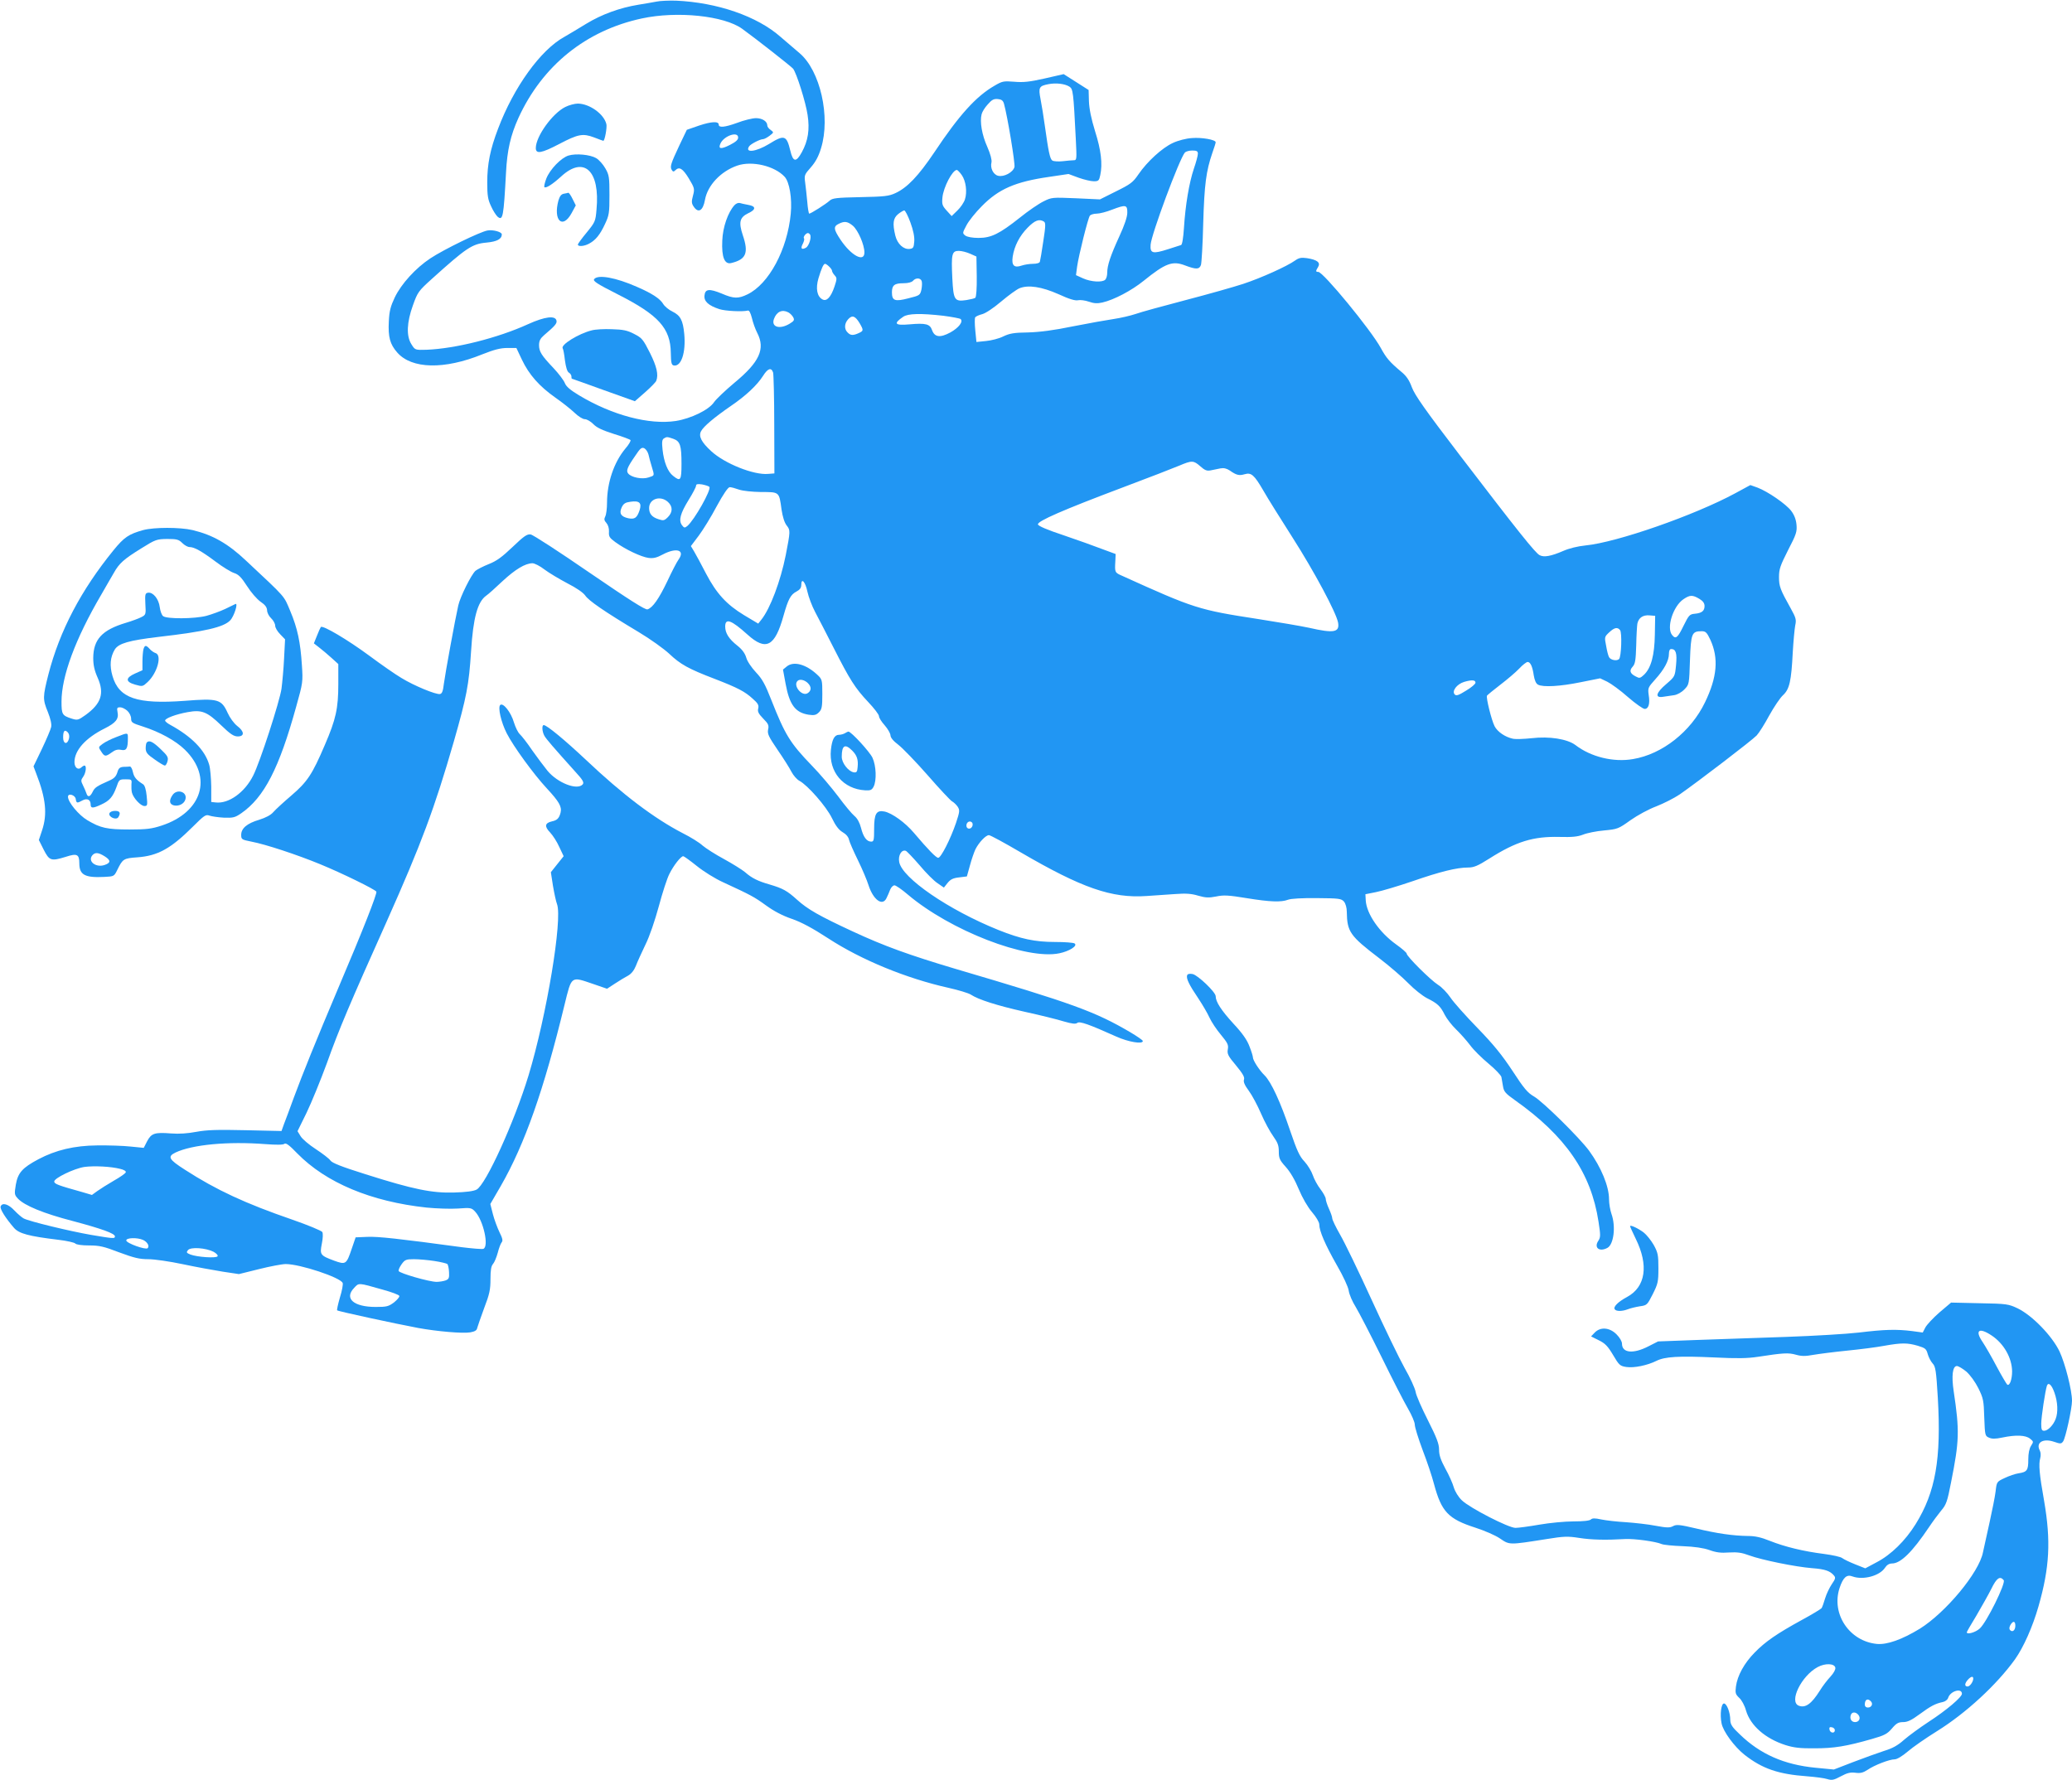
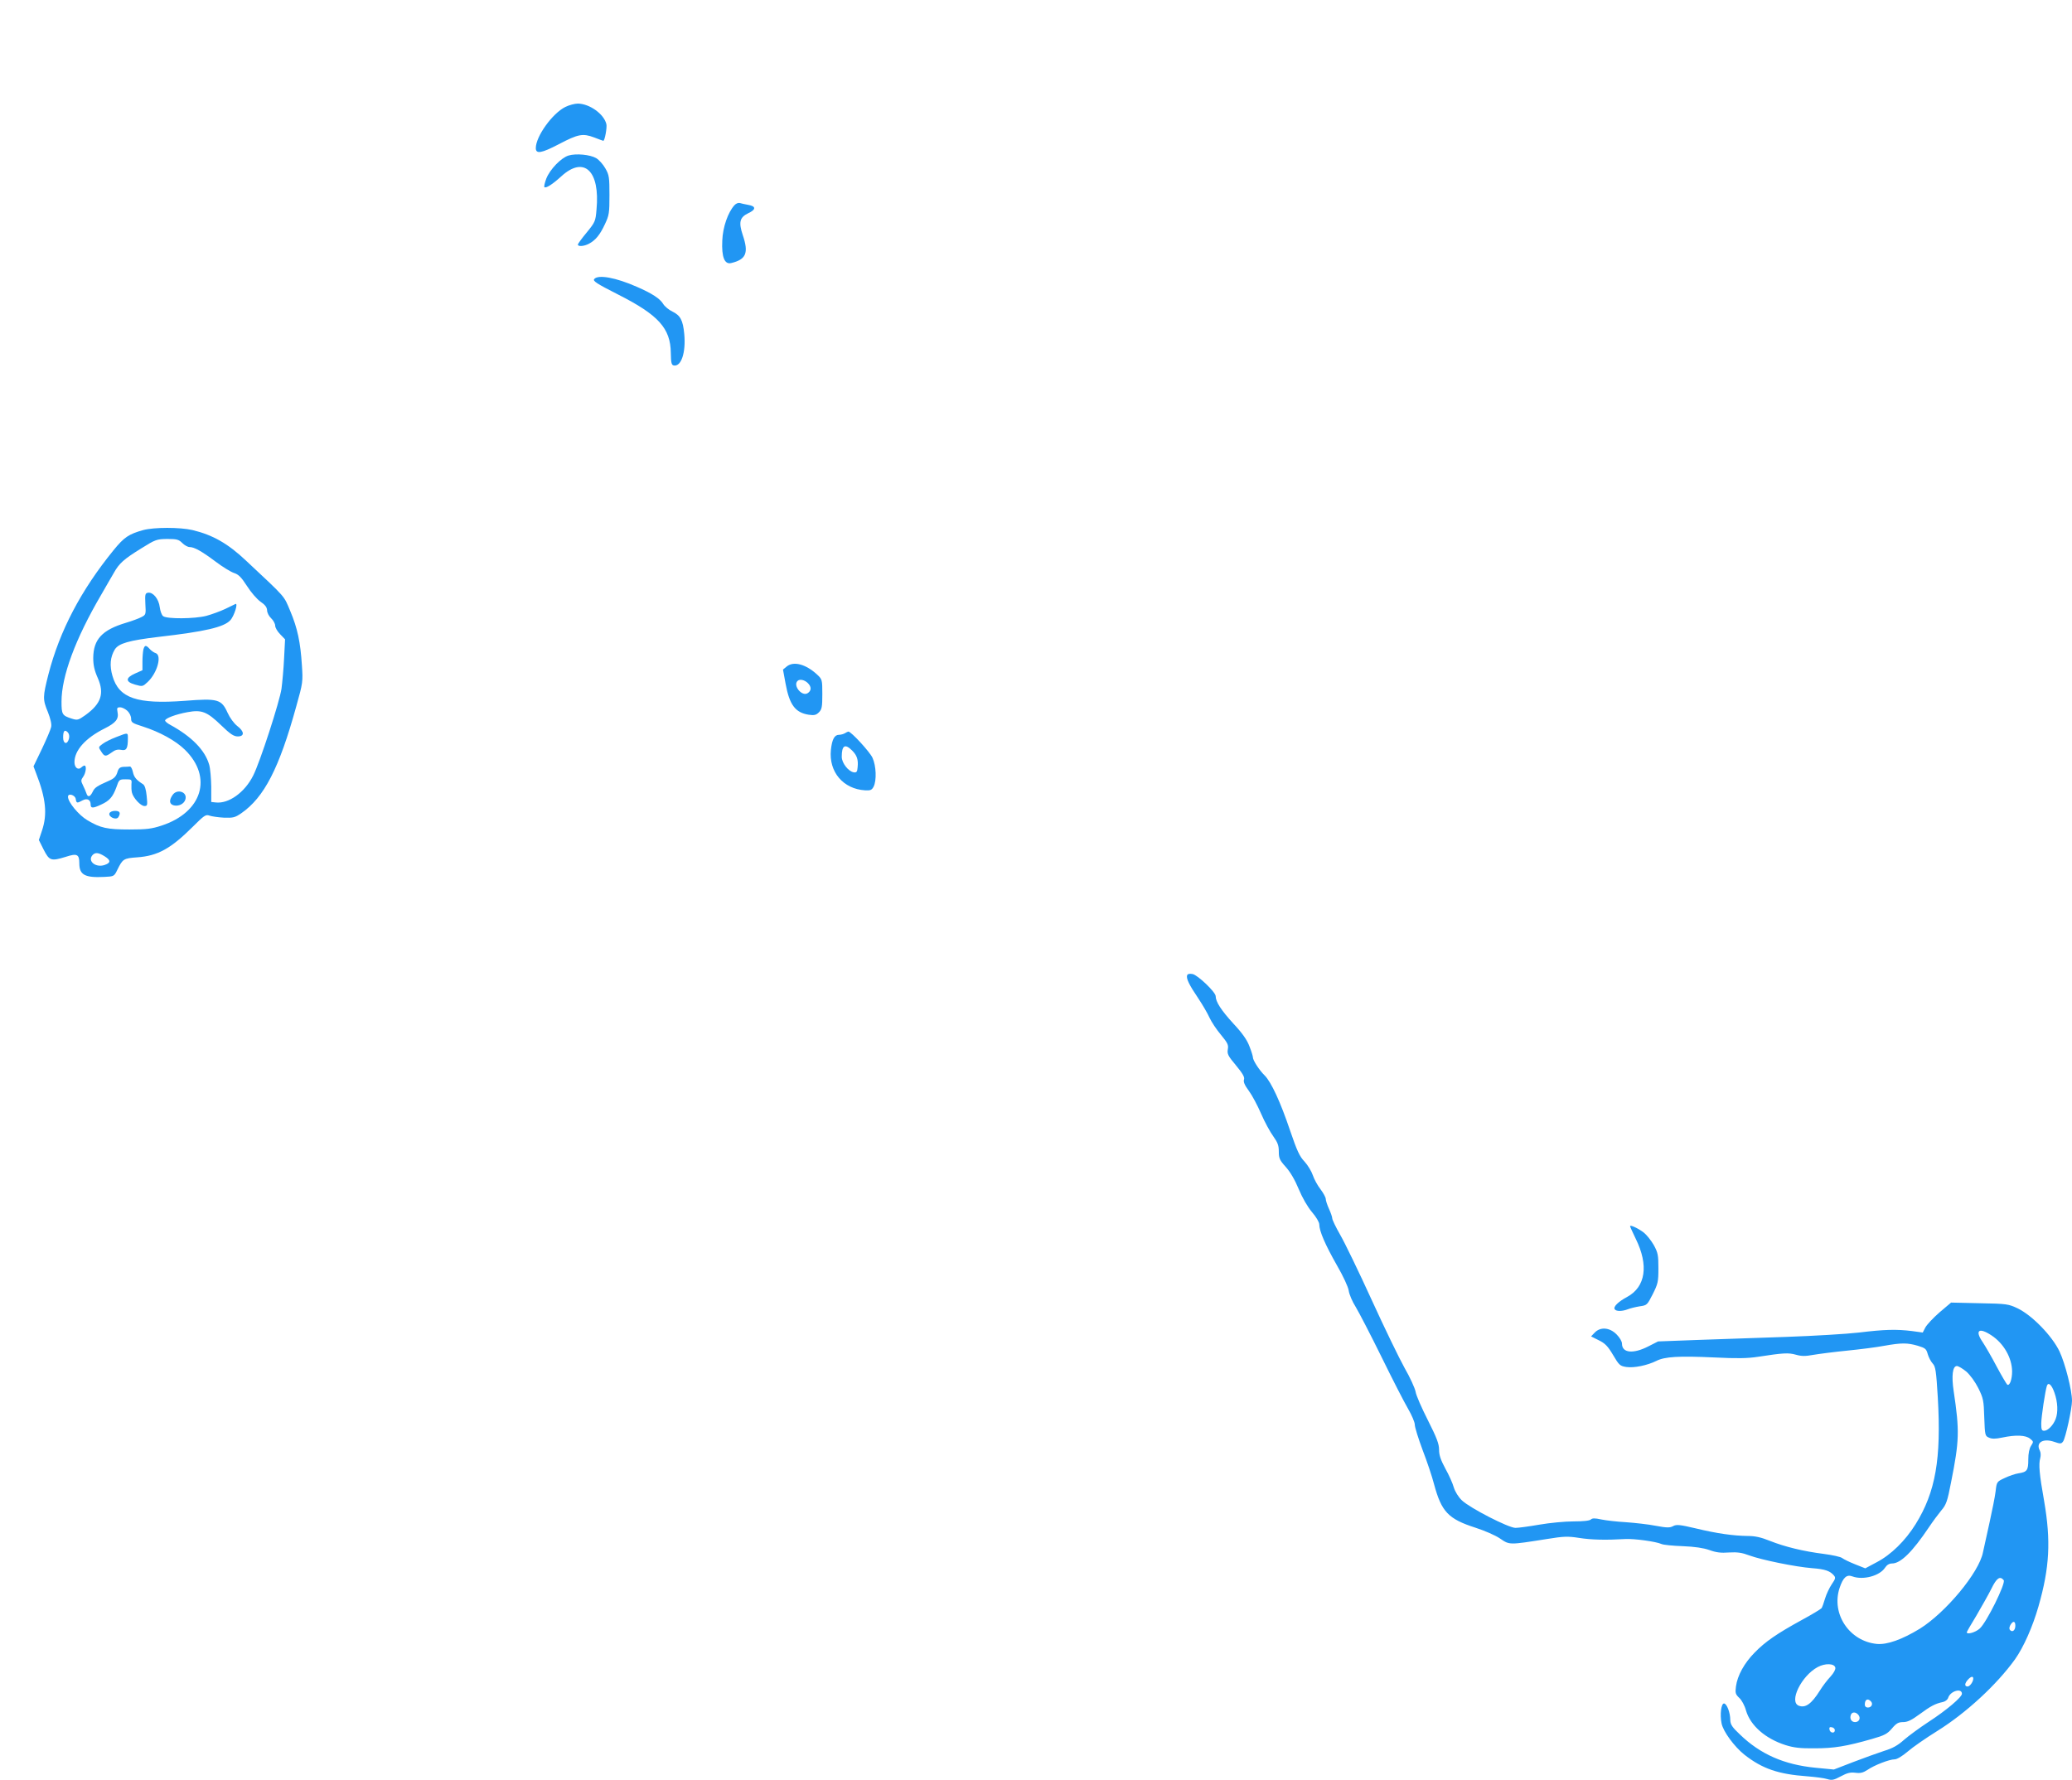
<svg xmlns="http://www.w3.org/2000/svg" version="1.0" width="1280pt" height="1100pt" viewBox="0 0 1280 1100" preserveAspectRatio="xMidYMid meet">
  <g transform="translate(0,1100) scale(0.1,-0.1)" fill="#2196f3" stroke="none">
-     <path d="M4055 10990 c-22 -4 -71 -13 -110 -19 -117 -19 -228 -60 -322 -117 -48 -30 -110 -66 -137 -82 -146 -80 -312 -310 -409 -567 -49 -128 -67 -219 -67 -332 0 -82 4 -106 24 -148 12 -27 31 -56 40 -64 33 -27 37 -1 52 273 7 138 28 230 77 338 148 323 417 540 762 614 218 47 508 17 620 -64 86 -62 302 -232 314 -246 21 -25 79 -209 90 -286 14 -91 3 -160 -36 -231 -35 -64 -54 -61 -71 11 -23 95 -37 99 -132 40 -79 -48 -151 -57 -122 -14 9 14 67 44 85 44 8 0 26 10 41 21 27 21 27 21 7 36 -12 8 -21 20 -21 28 0 25 -31 45 -70 45 -21 0 -75 -13 -119 -30 -75 -27 -111 -30 -111 -10 0 22 -46 19 -119 -5 l-78 -27 -46 -96 c-54 -115 -59 -132 -47 -152 7 -12 12 -12 22 -2 24 24 45 12 83 -50 36 -60 37 -65 26 -107 -10 -36 -9 -48 4 -67 29 -44 58 -26 70 41 16 90 98 177 200 212 91 31 230 -2 292 -69 30 -32 47 -134 38 -228 -21 -222 -135 -435 -268 -499 -56 -27 -84 -27 -158 5 -78 32 -103 29 -107 -12 -4 -36 25 -62 92 -84 37 -12 144 -17 175 -9 9 3 17 -12 26 -46 6 -27 21 -69 33 -92 51 -99 14 -180 -141 -308 -56 -47 -113 -101 -126 -120 -31 -47 -142 -101 -236 -116 -164 -25 -392 35 -597 158 -55 33 -81 55 -89 77 -7 17 -38 58 -69 91 -76 80 -90 103 -90 143 0 26 8 41 31 61 67 57 80 72 77 89 -6 34 -70 27 -176 -21 -186 -85 -448 -151 -627 -158 -71 -2 -71 -2 -94 35 -32 51 -28 135 10 240 29 81 34 88 117 163 212 191 248 216 336 224 66 6 96 22 96 51 0 15 -54 30 -88 24 -44 -7 -270 -117 -353 -172 -91 -60 -180 -158 -220 -241 -26 -55 -34 -84 -37 -149 -5 -96 7 -141 52 -192 89 -102 290 -107 526 -11 73 29 112 39 154 39 l56 0 34 -72 c44 -93 108 -165 206 -234 43 -30 96 -72 119 -94 24 -23 51 -40 64 -40 13 0 36 -14 52 -30 21 -22 55 -38 127 -61 53 -16 100 -34 103 -38 3 -5 -11 -29 -32 -53 -70 -84 -113 -210 -113 -334 0 -36 -5 -74 -11 -85 -8 -16 -7 -25 7 -40 11 -13 17 -33 16 -54 -2 -30 3 -38 40 -65 60 -44 159 -91 204 -97 30 -4 51 1 88 21 85 45 140 28 98 -31 -11 -15 -42 -75 -69 -133 -52 -109 -91 -165 -123 -175 -14 -4 -110 57 -357 226 -186 128 -350 235 -365 237 -22 3 -41 -10 -111 -77 -66 -63 -99 -87 -147 -106 -35 -14 -72 -33 -83 -42 -26 -24 -94 -160 -106 -214 -18 -78 -81 -422 -89 -484 -5 -44 -11 -61 -24 -63 -24 -5 -162 52 -238 99 -36 21 -125 83 -199 138 -133 98 -286 189 -299 177 -3 -4 -14 -28 -24 -54 l-19 -47 32 -25 c18 -14 52 -42 76 -64 l43 -39 0 -121 c0 -154 -15 -220 -83 -378 -78 -183 -109 -229 -207 -313 -47 -40 -97 -86 -111 -102 -16 -19 -47 -35 -88 -48 -75 -22 -111 -53 -111 -93 0 -28 3 -30 63 -42 86 -16 283 -81 426 -140 134 -55 336 -154 346 -169 6 -11 -82 -236 -235 -595 -138 -326 -221 -532 -275 -678 -25 -68 -52 -142 -61 -164 l-15 -42 -222 5 c-176 4 -239 2 -304 -10 -53 -10 -107 -14 -156 -10 -102 8 -122 1 -148 -48 l-21 -41 -81 8 c-45 5 -138 8 -207 7 -141 -1 -256 -29 -362 -85 -100 -53 -127 -84 -140 -156 -10 -60 -9 -64 13 -88 41 -43 157 -91 338 -138 180 -48 261 -77 261 -95 0 -15 -9 -14 -146 9 -133 23 -385 84 -418 102 -11 6 -37 28 -57 49 -37 40 -75 51 -85 25 -6 -15 31 -73 83 -133 31 -35 91 -51 273 -73 52 -6 100 -17 105 -23 6 -7 40 -12 85 -12 64 0 91 -6 187 -43 92 -34 124 -42 180 -42 38 0 133 -14 213 -31 80 -17 190 -37 246 -46 l100 -15 125 31 c68 17 142 31 164 31 89 0 339 -83 352 -117 3 -8 -4 -48 -17 -89 -12 -42 -20 -78 -17 -80 5 -6 362 -83 501 -109 115 -21 274 -35 321 -27 29 5 41 13 43 27 3 11 22 66 43 123 33 86 39 114 39 179 0 55 4 81 16 94 8 9 21 40 29 69 7 28 18 57 24 64 9 10 5 26 -13 62 -13 27 -32 77 -41 112 l-16 63 65 112 c148 258 266 594 393 1117 45 183 38 178 176 131 l87 -30 49 32 c27 18 64 40 81 49 21 12 37 33 48 60 9 24 36 83 59 131 26 52 59 150 83 238 22 82 51 173 66 201 26 52 70 108 85 108 4 0 42 -27 83 -60 42 -34 114 -79 163 -101 171 -79 192 -90 265 -143 48 -35 103 -64 159 -83 61 -21 129 -58 226 -121 204 -133 482 -247 741 -305 63 -14 125 -33 139 -42 47 -31 159 -67 332 -106 96 -21 205 -48 243 -60 52 -15 73 -17 83 -9 14 12 73 -9 240 -84 75 -34 165 -49 165 -28 0 5 -35 29 -77 54 -218 128 -354 178 -1081 392 -285 85 -438 140 -634 231 -207 96 -279 137 -344 196 -62 56 -88 70 -169 94 -73 21 -110 39 -152 76 -18 15 -77 52 -130 81 -54 29 -113 67 -133 84 -19 18 -74 52 -122 76 -176 91 -372 239 -598 453 -131 123 -242 215 -261 215 -13 0 -10 -41 4 -66 11 -20 57 -73 190 -221 48 -52 56 -67 47 -79 -33 -39 -155 8 -218 84 -21 26 -64 83 -95 127 -30 45 -65 89 -76 99 -11 10 -27 43 -36 72 -18 63 -67 125 -85 108 -15 -15 5 -105 40 -174 41 -81 167 -254 248 -341 76 -82 94 -113 85 -150 -9 -35 -21 -47 -54 -54 -43 -10 -47 -31 -11 -68 17 -18 43 -58 57 -90 l27 -57 -40 -50 -39 -49 13 -84 c8 -47 19 -98 25 -113 35 -93 -64 -689 -176 -1059 -87 -286 -264 -676 -321 -705 -19 -10 -67 -16 -139 -18 -136 -4 -251 19 -547 113 -150 47 -207 70 -217 85 -8 12 -49 43 -90 70 -42 27 -84 63 -94 80 l-19 31 55 112 c30 62 87 201 127 310 73 205 143 370 369 874 214 480 295 697 415 1113 78 273 93 349 106 555 13 208 40 307 94 345 12 8 57 48 100 89 80 74 140 110 185 111 13 0 47 -17 75 -39 28 -21 92 -59 141 -85 57 -29 97 -57 110 -75 21 -32 118 -99 330 -226 72 -43 157 -104 190 -135 69 -65 117 -92 279 -154 145 -56 188 -79 236 -123 32 -28 39 -40 34 -60 -5 -19 1 -32 31 -63 32 -32 36 -42 30 -68 -5 -26 3 -43 58 -124 36 -52 75 -114 86 -136 12 -23 34 -48 49 -56 51 -27 166 -158 201 -230 23 -48 43 -74 67 -88 21 -12 36 -30 39 -47 3 -14 28 -71 55 -126 27 -55 56 -124 65 -153 29 -91 86 -133 111 -82 7 14 17 37 23 53 6 15 18 27 27 27 8 0 46 -26 82 -57 262 -222 733 -405 936 -363 63 13 116 47 94 61 -7 5 -62 9 -121 9 -123 0 -212 19 -349 74 -308 124 -595 321 -613 420 -8 41 15 79 41 69 7 -3 45 -43 85 -89 39 -47 89 -97 111 -111 l39 -27 23 29 c18 22 34 30 71 34 l48 6 19 68 c10 38 26 83 34 100 22 43 64 87 83 87 9 0 97 -48 196 -106 379 -221 563 -285 778 -270 48 3 127 9 175 12 67 5 102 3 144 -10 46 -13 65 -14 111 -5 46 10 77 8 187 -10 147 -24 215 -26 257 -10 17 7 89 11 178 10 139 -1 151 -3 168 -22 10 -13 17 -38 17 -63 2 -123 19 -148 200 -286 63 -48 144 -118 180 -155 36 -37 88 -78 115 -92 66 -33 83 -49 110 -103 13 -25 44 -65 70 -90 26 -25 65 -69 87 -98 21 -29 73 -80 114 -114 41 -34 76 -71 79 -82 2 -12 7 -38 10 -58 5 -32 15 -44 73 -85 314 -222 471 -450 517 -751 13 -84 13 -96 -1 -118 -29 -43 6 -71 56 -44 39 21 53 132 25 210 -8 23 -15 64 -15 90 0 80 -48 197 -123 300 -59 80 -284 302 -340 335 -40 23 -62 49 -133 158 -66 100 -118 164 -218 267 -72 74 -147 158 -166 187 -19 28 -53 64 -76 78 -46 29 -194 176 -194 193 0 6 -29 31 -64 56 -104 74 -184 189 -189 273 l-2 38 65 13 c36 7 137 37 225 67 173 60 275 85 344 85 36 0 60 10 131 55 167 106 272 138 434 134 77 -2 111 1 145 14 24 10 83 22 130 26 84 8 89 10 163 63 44 31 112 68 160 86 46 18 111 51 145 74 112 78 448 335 475 364 15 16 50 72 78 124 29 52 67 109 85 125 40 37 51 87 60 265 4 69 11 143 15 165 8 36 5 47 -27 105 -66 118 -73 137 -73 195 0 49 8 71 56 166 51 98 56 114 52 158 -3 32 -14 60 -33 85 -32 42 -144 119 -207 143 l-45 16 -94 -51 c-252 -136 -730 -303 -924 -322 -49 -5 -102 -18 -138 -34 -74 -32 -119 -41 -146 -26 -26 13 -134 148 -491 615 -218 285 -280 374 -298 422 -16 44 -34 70 -63 94 -74 62 -94 85 -129 149 -61 112 -356 470 -386 470 -17 0 -17 5 -1 31 16 27 -6 44 -69 54 -36 5 -50 2 -74 -15 -49 -35 -208 -107 -320 -144 -58 -19 -217 -64 -355 -100 -137 -36 -277 -74 -310 -86 -33 -11 -94 -25 -135 -31 -41 -6 -154 -26 -250 -45 -121 -25 -207 -36 -280 -38 -86 -1 -114 -6 -153 -25 -26 -13 -74 -25 -106 -28 l-59 -6 -7 71 c-4 39 -4 75 -1 81 4 6 24 15 44 20 22 6 71 39 118 79 45 38 95 74 112 81 54 22 136 10 242 -37 65 -30 102 -41 120 -37 14 3 44 -1 67 -9 31 -11 52 -12 83 -5 71 16 181 74 255 134 135 109 178 125 256 95 69 -26 88 -25 98 3 4 12 11 128 14 257 7 240 18 323 56 434 12 33 21 63 21 67 0 16 -86 31 -146 26 -36 -2 -86 -15 -118 -30 -66 -30 -159 -115 -213 -194 -34 -50 -49 -61 -138 -105 l-100 -50 -148 7 c-146 6 -150 6 -200 -19 -29 -14 -95 -59 -147 -101 -126 -100 -177 -125 -255 -125 -38 0 -69 6 -81 14 -19 15 -19 16 6 63 13 26 56 80 95 119 104 106 207 151 415 181 l121 18 62 -23 c34 -12 76 -22 94 -22 29 0 33 4 40 38 15 70 5 154 -32 271 -24 78 -36 137 -38 185 l-2 70 -77 49 -77 49 -118 -27 c-93 -21 -132 -25 -188 -20 -65 5 -73 4 -122 -25 -113 -65 -218 -181 -371 -411 -99 -147 -167 -218 -240 -252 -41 -19 -68 -22 -217 -25 -147 -3 -173 -6 -190 -22 -23 -21 -116 -80 -126 -80 -3 0 -9 33 -12 73 -4 39 -9 93 -13 119 -6 45 -5 49 35 94 29 33 48 68 63 118 60 194 -5 480 -133 588 -28 24 -81 69 -118 101 -144 127 -391 212 -646 223 -44 1 -98 -1 -120 -6z m2551 -525 c23 -15 25 -30 40 -327 6 -121 6 -128 -12 -128 -11 0 -41 -3 -69 -6 -27 -3 -56 -1 -64 4 -15 10 -24 55 -46 212 -8 58 -20 133 -27 168 -14 72 -9 81 49 92 46 9 100 3 129 -15z m-404 -105 c22 -79 70 -370 65 -392 -9 -33 -65 -63 -101 -54 -30 7 -50 48 -41 83 3 15 -6 50 -26 96 -33 73 -47 155 -35 201 3 14 20 42 38 61 25 29 37 35 62 33 23 -2 32 -9 38 -28z m-1642 -210 c0 -14 -15 -27 -50 -45 -57 -29 -75 -26 -59 9 22 47 109 77 109 36z m2840 -100 c0 -11 -11 -53 -25 -93 -29 -87 -52 -222 -61 -365 -4 -62 -11 -105 -18 -106 -6 -2 -42 -13 -81 -26 -94 -30 -111 -26 -107 28 4 63 178 531 212 570 6 6 26 12 45 12 28 0 35 -4 35 -20z m-1459 -131 c26 -37 35 -104 20 -151 -6 -19 -27 -50 -47 -69 l-35 -34 -31 34 c-27 30 -30 39 -26 81 6 63 62 170 89 170 4 0 18 -14 30 -31z m1023 -234 c0 -25 -18 -78 -49 -145 -55 -120 -75 -180 -75 -225 0 -17 -5 -36 -12 -43 -18 -18 -88 -14 -137 8 l-44 20 7 53 c10 70 67 299 79 315 5 6 24 12 42 12 18 0 61 11 96 25 84 32 94 30 93 -20z m-1340 -59 c18 -49 26 -89 24 -117 -3 -39 -6 -44 -29 -47 -37 -4 -75 30 -88 82 -18 75 -14 107 17 133 15 12 32 22 38 23 6 0 23 -33 38 -74z m825 5 c11 -7 11 -26 -4 -122 -9 -63 -19 -120 -21 -126 -2 -8 -20 -13 -42 -13 -22 0 -53 -5 -71 -11 -46 -16 -63 1 -55 55 10 66 42 128 92 179 45 46 72 56 101 38z m-1180 -26 c32 -28 71 -117 71 -165 0 -63 -81 -20 -147 78 -44 66 -46 83 -10 100 35 17 53 14 86 -13z m-265 -54 c11 -17 -7 -72 -26 -82 -27 -14 -34 -4 -18 26 7 14 10 28 7 32 -8 7 11 33 24 33 4 0 10 -4 13 -9z m990 -119 l38 -17 2 -123 c1 -73 -3 -127 -9 -132 -5 -4 -30 -10 -55 -14 -74 -11 -80 0 -87 136 -7 148 -3 168 40 168 17 0 49 -8 71 -18z m-872 -79 c10 -9 18 -21 18 -26 0 -6 7 -18 16 -28 15 -16 15 -22 -1 -70 -22 -65 -48 -93 -74 -79 -34 18 -43 68 -25 130 18 60 31 90 41 90 4 0 15 -7 25 -17z m572 -90 c3 -10 2 -34 -2 -53 -8 -34 -11 -36 -80 -53 -84 -22 -102 -15 -102 37 0 44 16 56 71 56 29 0 51 6 59 15 17 20 47 19 54 -2z m-824 -193 c11 -6 24 -19 30 -30 9 -17 6 -23 -22 -40 -61 -37 -115 -21 -97 29 17 46 51 61 89 41z m958 -21 c53 -7 101 -16 106 -20 18 -16 -11 -54 -63 -83 -63 -34 -97 -30 -113 14 -13 38 -38 45 -139 36 -92 -8 -102 4 -39 47 29 20 108 22 248 6z m-518 -45 c26 -45 25 -48 -5 -62 -35 -16 -51 -15 -69 4 -22 21 -20 56 4 82 25 27 43 20 70 -24z m-534 -306 c3 -12 7 -157 7 -322 l1 -301 -39 -3 c-89 -8 -269 64 -352 141 -60 55 -79 92 -62 123 15 29 80 84 183 155 94 64 163 129 200 187 29 46 51 54 62 20z m-617 -409 c43 -15 51 -41 51 -155 0 -103 -6 -111 -52 -74 -33 25 -57 86 -65 162 -5 46 -3 62 8 69 18 11 20 11 58 -2z m-153 -97 c3 -15 12 -48 20 -74 18 -60 19 -55 -20 -68 -39 -13 -105 0 -125 24 -14 17 -7 37 42 108 33 50 41 56 58 48 10 -6 21 -23 25 -38z m3409 -73 c28 -25 41 -30 65 -25 17 3 43 9 59 12 21 4 38 0 58 -13 41 -29 58 -33 92 -23 41 12 59 -4 116 -102 26 -46 107 -175 179 -288 136 -213 270 -464 282 -526 11 -61 -25 -68 -178 -33 -51 11 -192 35 -314 54 -370 57 -395 65 -841 267 -46 20 -47 21 -43 89 l2 46 -84 31 c-46 18 -153 56 -238 85 -100 33 -156 57 -158 67 -4 20 154 89 523 228 160 60 317 121 350 135 78 33 88 33 130 -4z m-3033 -127 c15 -15 -93 -206 -136 -242 -16 -13 -20 -12 -33 5 -22 30 -10 73 41 156 25 40 46 80 46 88 0 10 9 12 37 8 20 -4 40 -10 45 -15z m183 -17 c24 -8 79 -14 137 -15 114 0 111 2 126 -108 7 -46 18 -81 32 -99 23 -29 23 -34 -6 -183 -32 -160 -96 -331 -151 -399 l-19 -24 -87 52 c-109 66 -171 134 -236 258 -28 54 -60 114 -72 134 l-21 35 49 65 c26 35 77 117 111 182 42 77 70 117 80 117 10 0 35 -7 57 -15z m-438 -77 c30 -28 29 -63 -1 -93 -22 -22 -28 -23 -58 -13 -41 13 -58 34 -58 69 0 58 71 80 117 37z m-176 -51 c-16 -47 -30 -57 -70 -49 -45 10 -58 30 -40 68 11 23 23 30 54 34 55 8 71 -7 56 -53z m1037 -503 c7 -32 28 -88 47 -124 19 -36 71 -136 115 -223 100 -197 132 -248 214 -335 36 -38 66 -77 66 -87 0 -10 16 -35 35 -56 19 -22 35 -49 36 -62 0 -14 17 -35 49 -59 27 -21 108 -105 181 -188 72 -83 140 -155 150 -161 10 -5 26 -20 35 -33 14 -22 13 -30 -10 -100 -34 -100 -93 -216 -110 -216 -13 0 -61 49 -150 154 -54 64 -135 122 -182 132 -50 10 -64 -13 -64 -107 0 -70 -2 -79 -18 -79 -28 0 -49 29 -63 85 -8 31 -22 58 -40 73 -16 13 -61 67 -100 120 -40 53 -113 140 -164 192 -135 140 -165 190 -250 405 -38 97 -56 130 -95 171 -27 29 -54 68 -60 91 -8 27 -26 51 -55 74 -52 41 -75 77 -75 118 0 54 37 41 138 -50 114 -103 169 -74 222 116 29 103 44 131 80 150 21 11 30 23 30 41 0 47 25 20 38 -42z m5510 -44 c22 -13 32 -27 32 -44 0 -30 -16 -44 -60 -48 -32 -3 -37 -8 -70 -75 -36 -74 -48 -84 -70 -57 -37 44 5 178 70 222 40 27 56 27 98 2z m-275 -220 c-2 -128 -23 -208 -68 -250 -23 -21 -27 -22 -51 -9 -35 18 -40 36 -18 60 16 18 19 40 22 133 1 61 5 121 7 133 8 36 34 54 74 51 l36 -3 -2 -115z m-215 27 c13 -15 8 -165 -6 -179 -14 -14 -53 -6 -62 12 -5 8 -13 40 -18 70 -11 54 -10 56 19 83 32 30 51 34 67 14z m558 -60 c52 -114 42 -231 -33 -386 -87 -181 -264 -321 -445 -351 -120 -21 -260 13 -356 87 -50 37 -160 55 -270 42 -48 -5 -100 -7 -117 -3 -46 10 -94 42 -112 77 -19 37 -54 178 -47 189 3 4 40 35 82 67 42 32 95 77 117 100 21 23 45 41 52 41 17 0 30 -27 38 -83 5 -30 14 -51 26 -57 30 -17 138 -11 264 15 l120 24 44 -21 c24 -12 82 -54 128 -95 46 -40 93 -73 103 -73 24 0 34 31 25 86 -6 43 -4 47 40 96 56 62 85 116 85 158 0 19 5 30 14 30 29 0 37 -26 30 -99 -7 -71 -7 -71 -60 -117 -65 -55 -73 -88 -19 -79 19 3 50 7 68 10 19 3 46 18 63 36 29 30 29 31 34 181 6 165 11 178 72 178 25 0 32 -7 54 -53z m-1451 -265 c0 -8 -26 -30 -58 -49 -45 -28 -60 -34 -70 -24 -20 20 12 64 58 78 48 14 70 12 70 -5z m-3108 -886 c-9 -23 -37 -20 -37 3 0 21 20 33 34 20 5 -4 6 -15 3 -23z m-4367 -1965 c67 -5 110 -5 117 2 10 7 31 -9 80 -60 178 -181 455 -297 798 -334 61 -6 148 -9 193 -6 81 6 85 5 108 -20 50 -54 86 -215 50 -229 -8 -3 -67 2 -132 10 -391 53 -520 67 -585 64 l-72 -3 -24 -70 c-33 -98 -37 -100 -109 -74 -86 32 -89 37 -76 104 7 34 8 64 3 73 -5 8 -89 43 -187 77 -287 99 -467 182 -662 308 -100 64 -109 81 -58 106 104 49 323 70 556 52z m-897 -153 c22 -5 37 -14 34 -21 -2 -7 -35 -30 -74 -52 -38 -22 -84 -51 -102 -64 l-33 -24 -61 18 c-147 41 -172 50 -172 65 0 21 122 80 186 90 60 8 164 3 222 -12z m141 -439 c27 -13 41 -38 28 -51 -12 -12 -132 31 -132 48 0 17 68 19 104 3z m435 -73 c18 -10 29 -22 25 -28 -8 -13 -126 -5 -168 11 -24 10 -26 13 -15 27 17 21 110 14 158 -10z m1364 -57 c40 -6 76 -15 81 -19 4 -5 9 -27 10 -50 2 -36 -1 -43 -21 -51 -14 -5 -39 -9 -56 -9 -45 0 -229 53 -234 67 -3 6 6 25 18 42 20 28 28 31 76 31 30 0 87 -5 126 -11z m-319 -177 c55 -15 101 -32 103 -39 2 -6 -13 -24 -33 -40 -34 -25 -45 -28 -113 -28 -136 0 -196 52 -134 117 31 33 22 34 177 -10z" />
    <path d="M4860 6882 l-23 -19 16 -87 c24 -131 60 -179 143 -192 34 -5 46 -2 63 15 18 18 21 33 21 112 0 89 -1 92 -32 121 -69 64 -145 85 -188 50z m131 -103 c23 -23 22 -47 -2 -62 -35 -22 -92 47 -62 76 13 13 43 7 64 -14z" />
    <path d="M5220 6470 c-8 -5 -25 -10 -37 -10 -28 0 -43 -28 -50 -93 -14 -136 76 -242 211 -250 34 -2 42 2 53 23 19 38 16 128 -7 178 -17 37 -132 162 -149 162 -3 0 -13 -5 -21 -10z m44 -107 c30 -30 39 -56 34 -104 -2 -28 -7 -33 -23 -31 -34 5 -75 58 -75 96 0 71 20 83 64 39z" />
    <path d="M3492 10339 c-80 -40 -182 -182 -182 -254 0 -38 35 -32 142 24 120 63 148 68 218 42 30 -12 56 -21 57 -21 9 0 24 83 19 103 -15 63 -104 126 -176 127 -19 0 -54 -9 -78 -21z" />
    <path d="M3512 10039 c-46 -14 -115 -86 -137 -142 -10 -26 -15 -50 -12 -53 9 -9 49 16 105 67 140 128 240 34 217 -206 -6 -73 -9 -78 -61 -142 -30 -36 -54 -69 -54 -74 0 -14 38 -11 68 5 40 21 68 54 99 121 26 55 28 69 28 180 0 109 -2 124 -25 164 -14 25 -39 53 -57 64 -38 22 -125 30 -171 16z" />
-     <path d="M3483 9803 c-16 -3 -25 -15 -33 -41 -34 -124 25 -181 81 -79 l26 48 -20 40 c-10 21 -22 38 -26 38 -3 -1 -16 -4 -28 -6z" />
    <path d="M4537 9732 c-40 -44 -72 -136 -75 -218 -5 -103 14 -150 56 -139 91 22 108 62 71 171 -27 81 -20 111 34 137 48 22 48 43 0 51 -21 4 -45 9 -54 12 -9 2 -23 -4 -32 -14z" />
    <path d="M3671 9276 c-10 -12 14 -28 146 -95 251 -127 325 -209 327 -361 1 -61 4 -75 18 -78 46 -9 76 79 65 195 -8 85 -24 114 -73 138 -23 11 -48 32 -57 47 -19 32 -68 65 -163 106 -129 57 -239 77 -263 48z" />
-     <path d="M3656 8959 c-81 -20 -193 -89 -180 -111 4 -5 10 -39 14 -75 6 -43 14 -69 24 -75 9 -5 16 -16 16 -23 0 -8 1 -15 3 -15 1 0 89 -31 196 -70 l193 -69 64 56 c34 30 65 62 68 70 15 38 3 89 -39 173 -42 83 -49 92 -98 117 -42 22 -68 27 -137 29 -47 2 -102 -1 -124 -7z" />
    <path d="M885 7725 c-90 -25 -118 -44 -184 -125 -200 -246 -332 -496 -402 -767 -35 -139 -36 -153 -3 -233 16 -41 24 -74 20 -92 -3 -15 -29 -76 -57 -135 l-52 -108 17 -45 c60 -154 69 -251 36 -350 l-20 -60 30 -60 c35 -68 45 -72 136 -44 70 23 84 16 84 -40 0 -72 35 -90 155 -84 59 3 60 3 80 44 33 67 38 71 123 77 126 9 206 53 341 187 72 72 82 79 104 71 14 -5 54 -11 90 -13 58 -2 69 1 107 27 142 98 235 279 340 660 41 146 42 153 35 255 -9 142 -27 228 -72 335 -41 97 -22 76 -272 310 -113 107 -207 160 -332 190 -78 18 -236 18 -304 0z m241 -80 c14 -14 34 -25 45 -25 29 0 74 -25 161 -90 42 -32 93 -63 113 -70 29 -9 46 -27 81 -81 24 -38 62 -82 84 -97 28 -19 39 -34 40 -53 0 -14 11 -36 25 -49 14 -13 25 -34 25 -46 0 -12 14 -36 31 -53 l30 -31 -6 -117 c-3 -65 -11 -149 -16 -188 -11 -78 -133 -455 -175 -537 -52 -104 -151 -175 -231 -166 l-28 3 0 95 c-1 52 -6 113 -13 136 -26 90 -109 174 -241 246 -17 9 -31 21 -31 26 0 14 67 39 139 52 87 16 120 3 207 -81 57 -55 78 -69 103 -69 43 0 41 31 -4 65 -20 16 -45 50 -59 81 -38 84 -60 90 -264 74 -296 -22 -407 16 -447 153 -19 65 -14 117 14 164 24 38 87 56 271 78 288 33 402 60 442 102 25 26 51 111 32 101 -5 -2 -34 -16 -64 -31 -30 -14 -82 -33 -115 -42 -73 -19 -244 -20 -267 -2 -9 6 -18 32 -21 55 -6 51 -41 94 -72 90 -18 -3 -20 -9 -17 -70 4 -64 3 -67 -25 -81 -15 -8 -58 -24 -95 -35 -147 -44 -201 -102 -202 -217 0 -44 7 -77 28 -124 42 -96 21 -159 -76 -229 -45 -32 -50 -33 -85 -22 -59 19 -63 26 -63 105 0 156 85 387 245 660 28 50 64 110 78 135 33 59 60 84 170 152 88 55 95 57 160 58 59 0 71 -3 93 -25z m-339 -1037 c13 -12 23 -33 23 -48 0 -24 7 -28 73 -49 103 -33 202 -87 259 -143 174 -170 107 -387 -144 -469 -61 -20 -93 -24 -198 -24 -139 0 -179 9 -260 57 -54 32 -120 112 -120 145 0 25 45 11 48 -14 4 -26 8 -27 42 -8 29 15 50 4 50 -26 0 -24 14 -24 65 0 51 23 72 47 94 107 16 47 18 49 56 49 38 0 40 -1 37 -30 -1 -16 0 -40 3 -52 8 -33 54 -83 77 -83 19 0 20 4 14 63 -4 40 -12 66 -23 72 -41 26 -55 43 -62 75 -4 19 -12 35 -19 34 -7 -1 -25 -2 -40 -2 -22 -2 -30 -9 -37 -34 -8 -25 -20 -38 -50 -51 -79 -35 -90 -43 -103 -70 -15 -31 -30 -35 -38 -9 -3 9 -12 31 -21 49 -14 28 -14 33 1 54 17 24 22 69 8 69 -4 0 -13 -5 -19 -11 -20 -20 -43 -2 -43 32 0 73 68 149 186 208 70 35 89 59 80 102 -5 25 -2 29 16 29 12 0 32 -10 45 -22z m-361 -172 c-10 -39 -36 -33 -36 7 0 41 9 52 28 33 9 -9 12 -24 8 -40z m221 -727 c38 -24 38 -40 0 -53 -54 -19 -107 22 -77 59 17 20 37 19 77 -6z" />
    <path d="M886 6988 c-3 -13 -6 -47 -6 -76 l0 -53 -45 -20 c-61 -27 -61 -52 0 -69 45 -13 47 -12 77 16 60 56 90 166 49 179 -10 3 -26 14 -36 25 -23 26 -31 25 -39 -2z" />
    <path d="M718 6446 c-32 -12 -70 -31 -84 -42 -27 -20 -27 -20 -9 -47 21 -33 27 -33 65 -6 21 16 37 20 58 16 33 -7 42 8 42 71 0 37 2 37 -72 8z" />
-     <path d="M907 6413 c-4 -3 -7 -20 -7 -37 1 -26 10 -37 55 -68 29 -21 58 -38 63 -38 6 0 13 12 17 27 6 24 0 34 -43 75 -48 46 -70 56 -85 41z" />
    <path d="M1066 6088 c-23 -33 -20 -57 8 -64 30 -7 63 9 71 36 15 47 -51 69 -79 28z" />
    <path d="M676 5975 c-8 -22 42 -45 55 -24 16 26 10 39 -20 39 -17 0 -31 -6 -35 -15z" />
    <path d="M7334 4975 c-8 -19 12 -60 67 -141 28 -42 60 -97 71 -122 12 -26 43 -73 70 -105 42 -51 48 -63 43 -90 -5 -28 1 -41 50 -99 42 -51 55 -73 50 -88 -5 -14 4 -35 30 -70 20 -27 54 -91 76 -142 22 -51 56 -113 75 -139 27 -38 34 -56 34 -94 0 -41 5 -53 43 -95 28 -31 57 -81 80 -137 23 -55 55 -110 82 -142 26 -30 45 -63 45 -76 0 -41 37 -126 108 -251 40 -69 71 -136 74 -159 3 -22 22 -67 43 -100 20 -33 92 -172 160 -310 67 -137 141 -281 164 -320 22 -38 41 -82 41 -97 0 -16 22 -86 48 -156 27 -70 59 -165 71 -212 46 -171 88 -215 256 -269 56 -18 123 -47 152 -67 59 -40 54 -40 288 -3 105 17 130 18 200 7 76 -12 165 -14 285 -7 56 3 189 -15 225 -31 11 -5 70 -11 130 -13 74 -3 128 -11 165 -24 41 -15 72 -19 121 -15 52 3 80 -1 125 -18 76 -28 286 -71 389 -79 80 -6 111 -17 135 -46 11 -13 8 -21 -14 -53 -14 -21 -33 -60 -41 -87 -8 -28 -18 -55 -22 -61 -5 -6 -59 -39 -122 -73 -153 -84 -225 -133 -292 -202 -63 -64 -106 -141 -115 -209 -5 -40 -3 -48 20 -70 15 -13 34 -48 42 -78 27 -93 119 -174 244 -214 51 -16 90 -21 180 -20 119 0 195 12 355 58 77 22 94 31 123 65 27 32 40 39 69 39 27 0 52 12 102 49 68 50 96 65 143 75 15 3 30 15 33 26 13 42 85 63 85 25 0 -21 -97 -103 -205 -173 -55 -36 -123 -86 -152 -111 -39 -35 -71 -53 -124 -69 -40 -13 -125 -44 -191 -69 l-119 -46 -114 11 c-193 19 -340 83 -467 206 -47 44 -58 61 -59 88 0 48 -22 103 -39 103 -17 0 -26 -67 -15 -122 9 -50 79 -145 142 -195 110 -86 208 -120 388 -133 50 -4 105 -11 123 -17 29 -9 41 -6 84 17 39 21 59 26 90 22 31 -4 47 0 75 18 42 29 135 65 168 65 14 0 47 20 80 48 31 27 112 83 181 126 180 112 369 287 482 444 53 75 109 201 145 327 69 241 77 405 35 650 -30 168 -35 228 -24 267 4 15 3 35 -3 46 -26 49 20 77 88 54 40 -14 45 -13 56 2 15 20 55 204 55 251 0 65 -42 230 -77 305 -46 96 -168 222 -258 266 -58 27 -66 29 -236 32 l-176 4 -72 -61 c-39 -34 -78 -76 -87 -93 l-16 -31 -66 9 c-97 12 -170 10 -327 -9 -77 -9 -279 -21 -450 -27 -170 -6 -418 -14 -551 -19 l-241 -9 -61 -31 c-94 -48 -162 -40 -162 17 0 14 -14 38 -34 58 -43 43 -100 47 -135 10 l-22 -23 48 -24 c39 -19 56 -37 88 -91 37 -63 43 -68 82 -74 48 -7 130 10 186 38 52 26 137 31 357 21 141 -7 205 -6 270 4 156 24 188 26 234 13 35 -10 59 -10 108 -1 35 6 128 18 208 26 80 8 183 21 230 30 107 19 143 19 208 0 46 -14 52 -19 61 -52 6 -20 19 -45 30 -57 18 -19 22 -44 32 -211 22 -379 -14 -584 -137 -782 -64 -103 -152 -189 -240 -235 l-71 -38 -63 25 c-35 14 -70 31 -79 38 -9 8 -60 19 -113 26 -127 16 -242 44 -335 81 -54 22 -92 30 -136 30 -88 1 -190 15 -322 47 -98 23 -118 25 -139 14 -20 -11 -38 -11 -108 2 -45 9 -128 18 -183 22 -55 3 -124 11 -153 17 -40 9 -56 8 -64 0 -8 -8 -48 -12 -107 -12 -53 0 -148 -9 -211 -20 -63 -11 -130 -20 -148 -20 -43 0 -282 123 -331 170 -22 21 -42 54 -50 80 -7 25 -30 77 -52 116 -29 54 -39 83 -39 117 0 36 -14 73 -69 182 -38 75 -73 154 -76 176 -4 22 -34 88 -68 147 -33 59 -125 249 -204 422 -79 173 -166 353 -194 401 -27 47 -49 93 -49 102 0 8 -9 34 -20 58 -11 24 -20 52 -20 61 0 10 -15 37 -33 61 -18 23 -39 62 -47 86 -8 24 -31 62 -51 84 -31 32 -47 68 -89 191 -60 178 -117 301 -158 342 -33 32 -72 93 -72 111 0 7 -9 37 -21 67 -14 39 -43 81 -99 141 -77 84 -110 136 -110 170 0 25 -111 131 -143 137 -18 3 -30 1 -33 -7z m4969 -2226 c76 -50 126 -139 127 -222 0 -50 -15 -91 -30 -82 -4 3 -34 53 -66 113 -31 59 -70 126 -86 150 -50 73 -23 93 55 41z m-155 -224 c24 -22 54 -63 74 -103 30 -61 33 -75 36 -180 4 -109 5 -114 28 -124 19 -9 40 -9 83 0 85 18 145 15 172 -7 22 -18 22 -19 6 -44 -11 -17 -17 -47 -17 -85 0 -66 -7 -77 -61 -85 -20 -3 -58 -16 -85 -29 -49 -23 -49 -23 -56 -83 -4 -33 -21 -118 -37 -190 -16 -71 -34 -155 -41 -186 -24 -125 -230 -372 -390 -472 -110 -67 -202 -100 -266 -94 -170 17 -282 186 -230 345 22 66 44 86 80 72 65 -24 168 3 201 54 11 17 26 26 43 26 53 0 125 70 229 225 22 33 56 79 75 102 31 36 38 56 61 175 51 256 53 317 16 563 -14 94 -7 155 20 155 9 0 36 -16 59 -35z m544 -131 c20 -57 23 -120 7 -161 -14 -38 -48 -73 -71 -73 -15 0 -18 8 -18 44 0 41 25 205 35 234 9 25 30 6 47 -44z m-314 -1157 c15 -17 -106 -262 -148 -299 -26 -24 -80 -39 -80 -23 0 3 27 50 60 104 32 55 74 129 92 165 32 66 53 81 76 53z m72 -281 c0 -28 -17 -43 -32 -28 -7 7 -6 17 1 31 16 28 31 27 31 -3z m-1112 -260 c2 -11 -10 -33 -30 -55 -19 -20 -49 -59 -66 -87 -51 -81 -88 -108 -129 -93 -64 23 15 185 116 239 46 25 104 23 109 -4z m852 -67 c0 -20 -21 -49 -35 -49 -20 0 -19 19 2 42 18 20 33 24 33 7z m-633 -140 c16 -16 5 -39 -18 -39 -12 0 -19 7 -19 18 0 31 17 41 37 21z m-77 -84 c17 -20 5 -45 -20 -45 -23 0 -35 22 -26 45 7 19 30 19 46 0z m-145 -95 c0 -22 -29 -18 -33 3 -3 14 1 18 15 15 10 -2 18 -10 18 -18z" />
    <path d="M10070 3424 c0 -4 16 -38 35 -78 81 -164 61 -297 -53 -359 -56 -30 -87 -61 -77 -76 8 -14 46 -14 82 0 15 6 48 14 73 18 44 6 46 8 80 75 32 64 35 76 35 160 0 81 -3 97 -29 144 -16 28 -44 63 -62 77 -34 26 -84 49 -84 39z" />
  </g>
</svg>